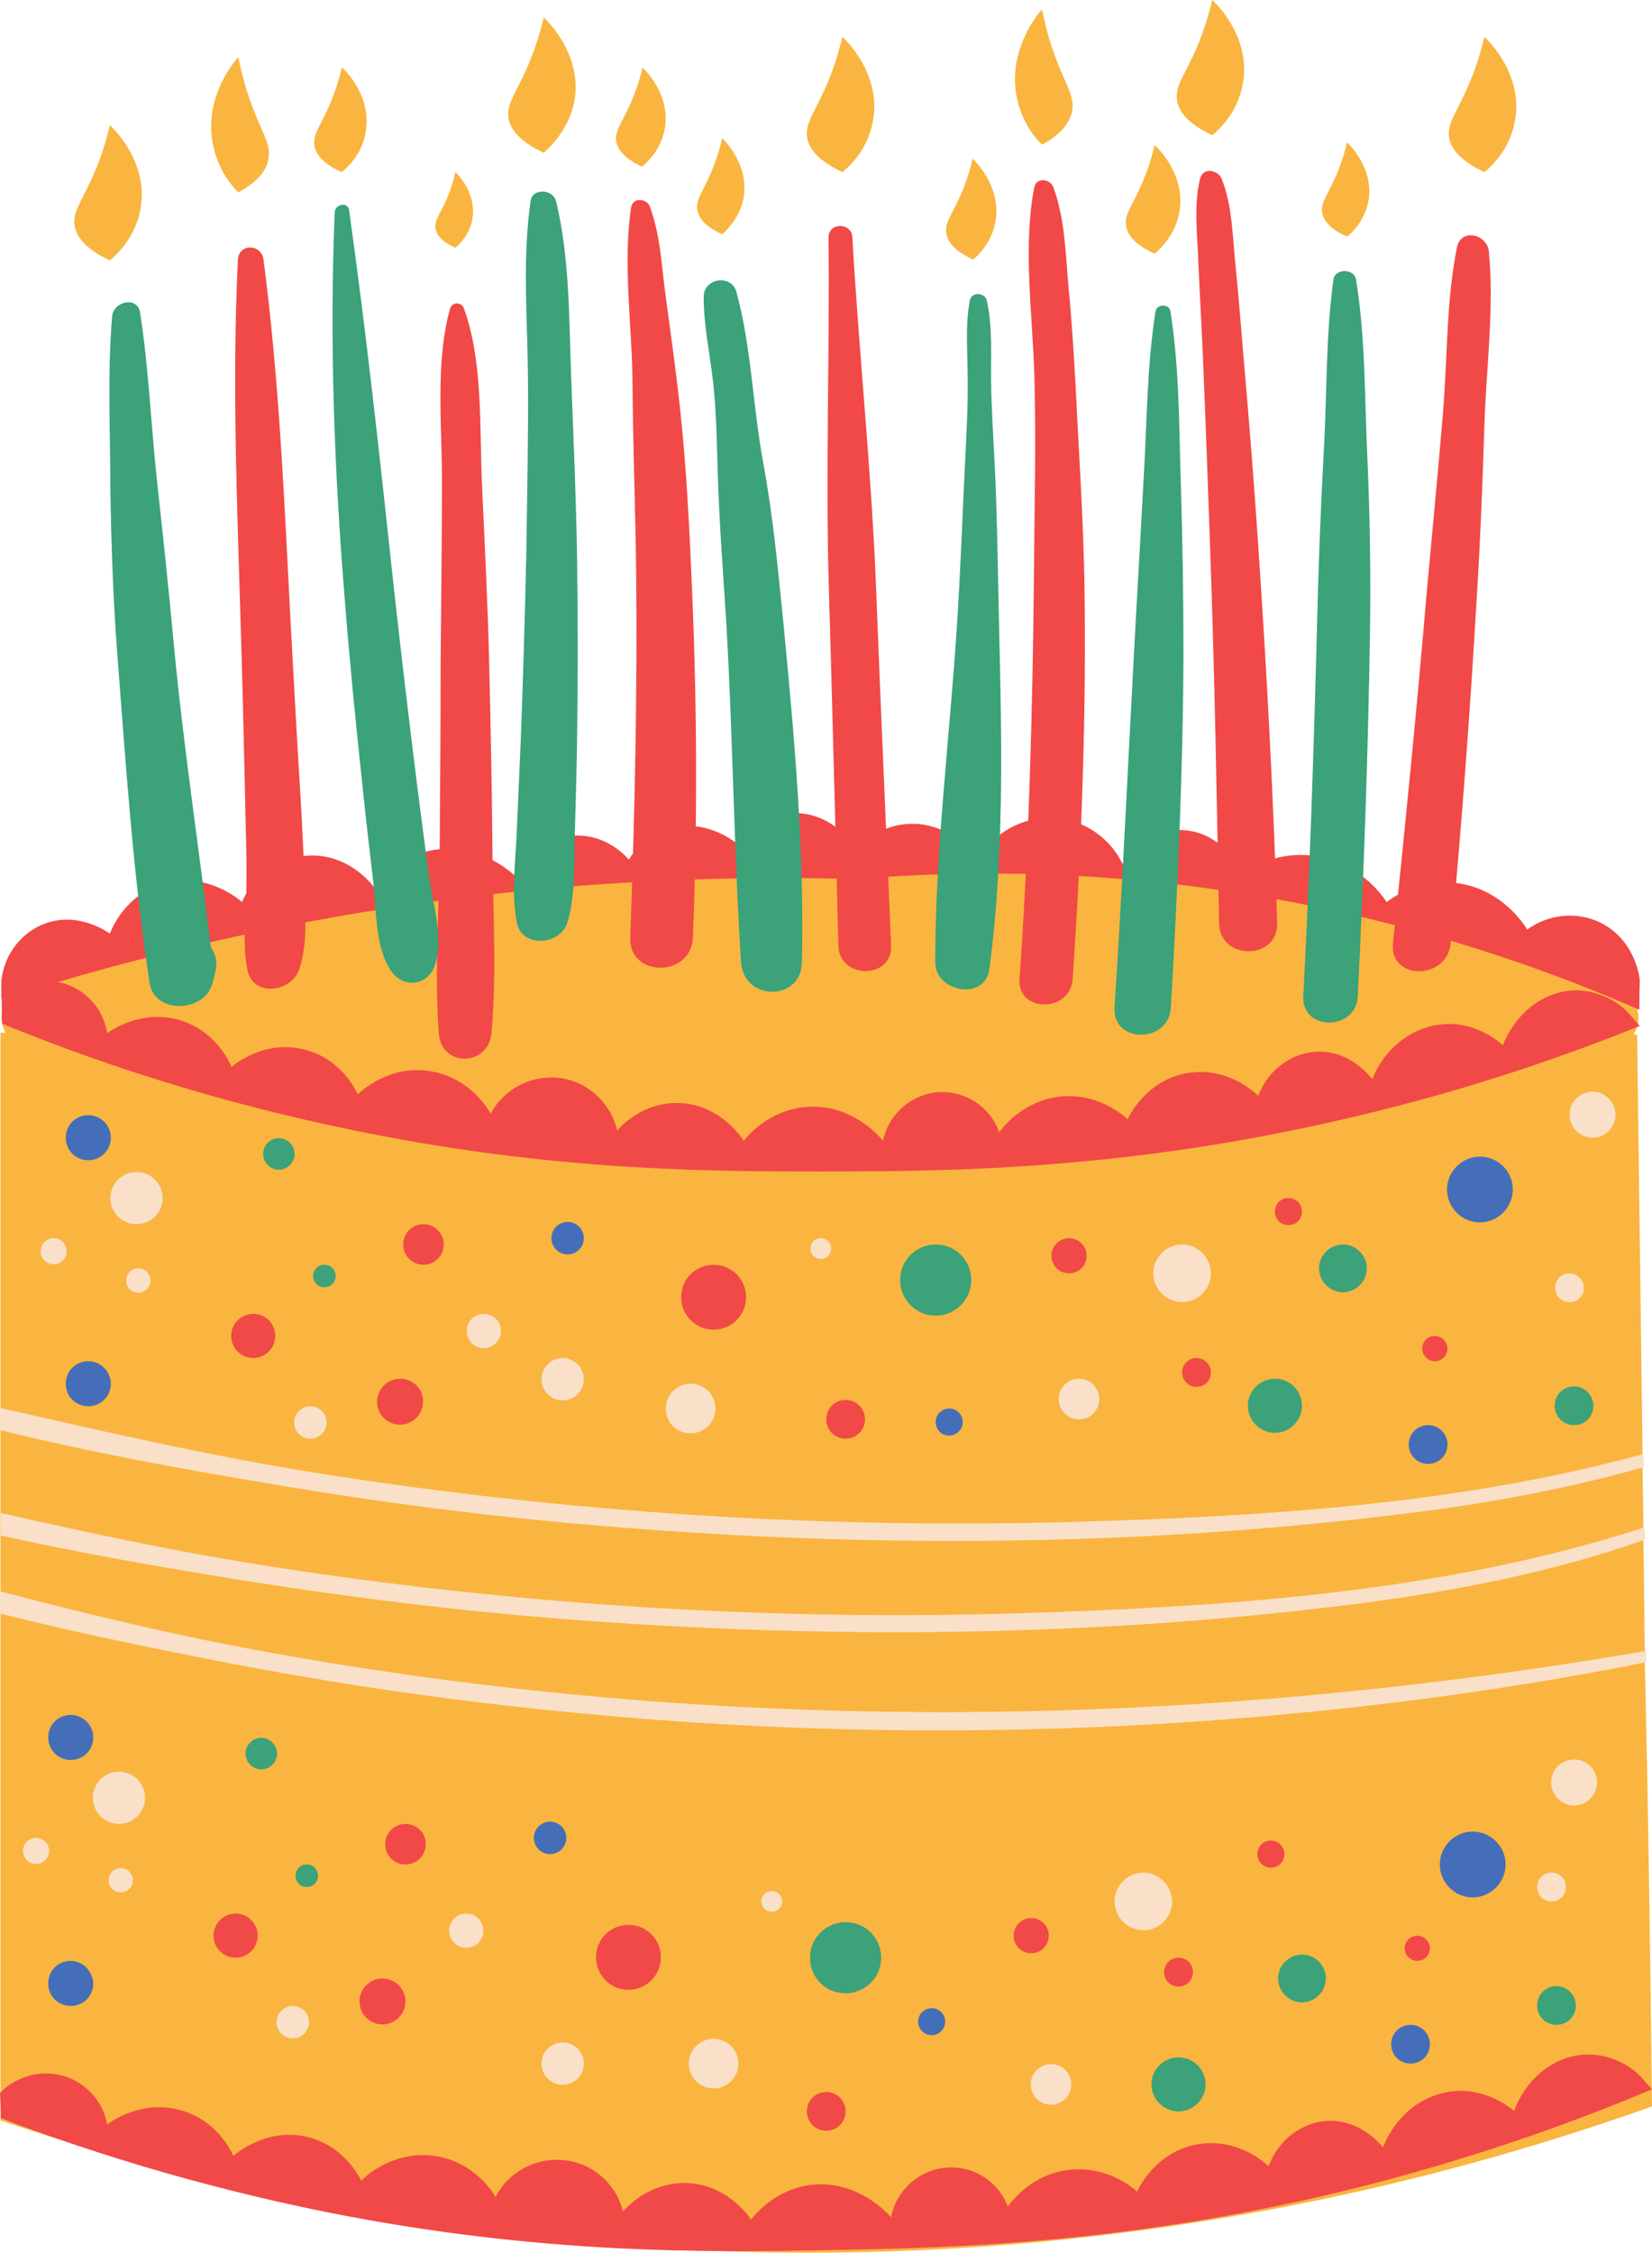
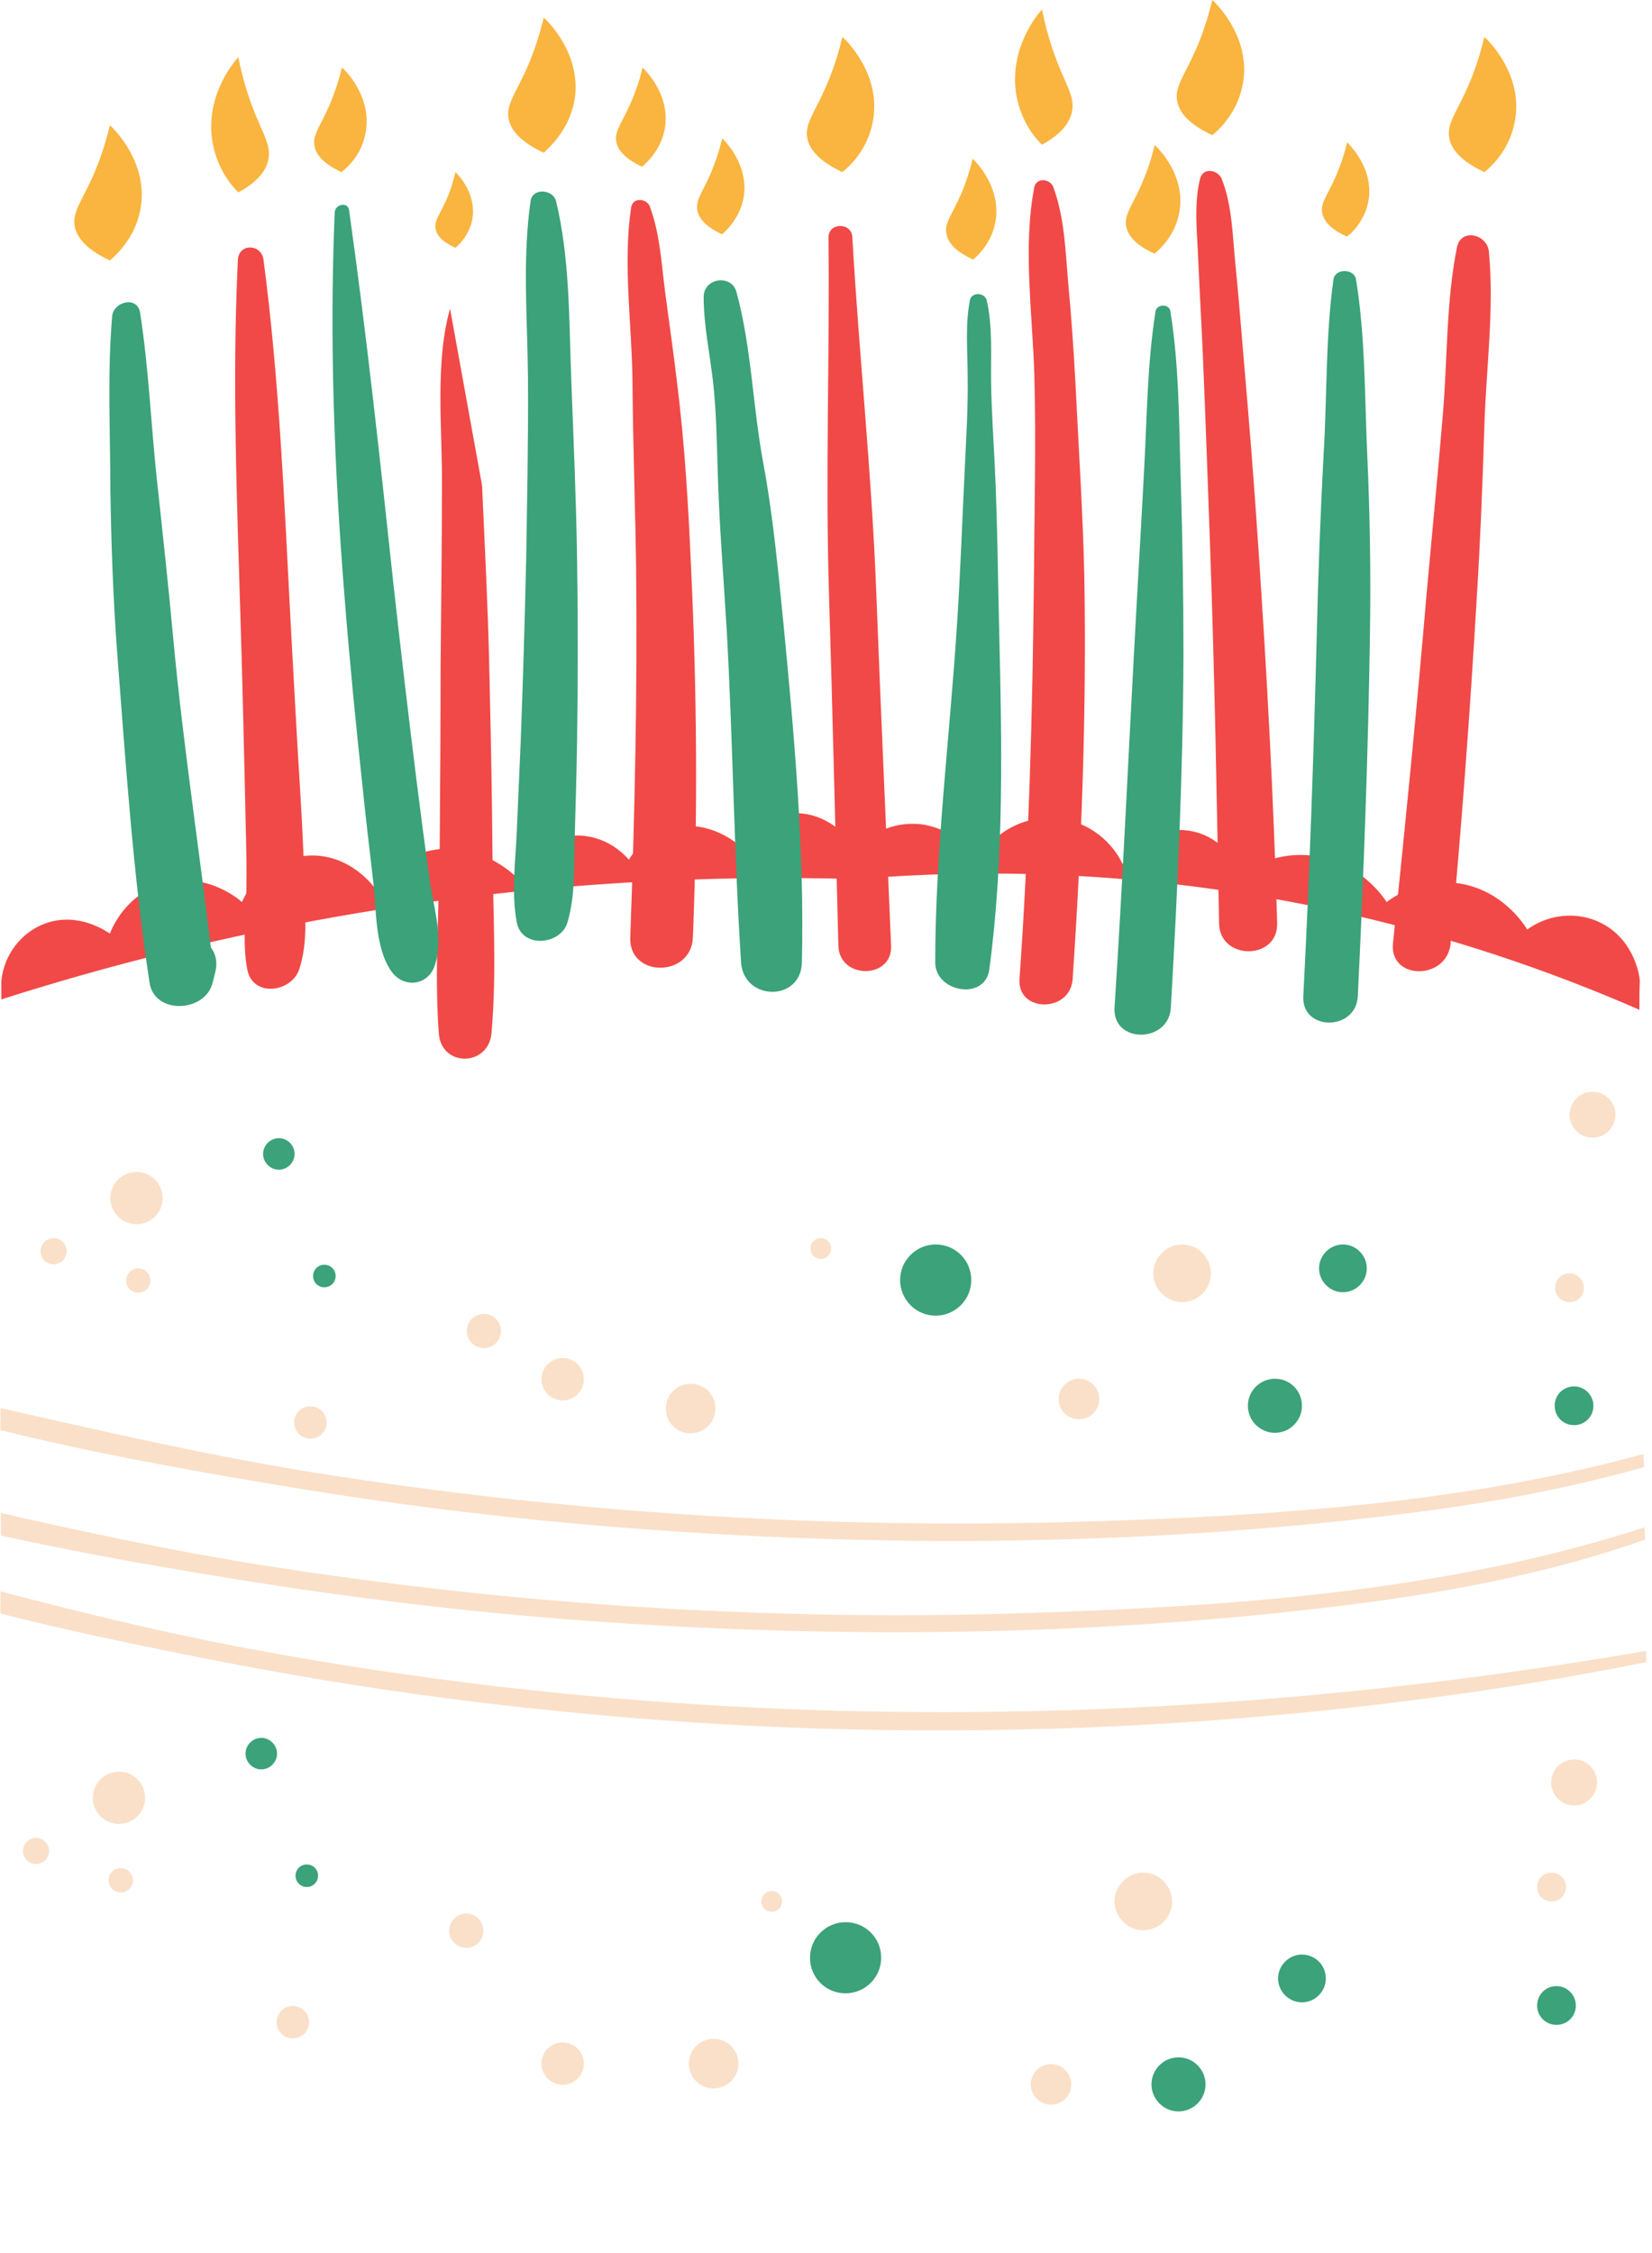
<svg xmlns="http://www.w3.org/2000/svg" height="500.0" preserveAspectRatio="xMidYMid meet" version="1.1" viewBox="0.0 0.0 366.7 500.0" width="366.7" zoomAndPan="magnify">
  <defs>
    <clipPath id="clip1">
-       <path d="m0 192h366.7v307.96h-366.7z" />
-     </clipPath>
+       </clipPath>
    <clipPath id="clip2">
      <path d="m0 217h366.7v282.96h-366.7z" />
    </clipPath>
  </defs>
  <g id="surface1">
    <g clip-path="url(#clip1)" id="change1_2">
      <path d="m132.1 193.61c15.9-0.81 32.6-1.31 49.9-1.31 100.3 0 181.7 15 181.7 33.6 0 1.3-0.4 2.5-1.1 3.71h0.8l1.2 93v2.89c0.1 4.5 0.1 9 0.2 13.4v2.6c0.1 8.3 0.2 16.61 0.3 24.9v2.3c0.8 33.1 1.2 66 1.6 98.8-42.9 15.3-110.8 33.61-195.2 32.4-72.301-0.9-131.3-15.79-171.4-29.29l0.002-241.41h1.098c-0.598-1.09-0.898-2.2-0.898-3.3 0-10.9 28.301-20.7 72.199-26.79 17.602-2.5 37.8-4.41 59.6-5.5" fill="#f9b53f" />
    </g>
    <g id="change2_1">
      <path d="m201 182.9c1.5-0.1 3-0.1 4.5 0.21 4.5 0.89 8.7 3.59 11.6 7.79 3.3-6 9.7-9.6 16.5-9.4 6.7 0.3 12.7 4.2 15.6 10.3 2.7-5.19 8.4-8.19 14.2-7.5 5.5 0.6 10.2 4.5 11.8 9.81 1.5-1 7.6-5.21 16.1-4.21 10.4 1.21 15.8 9.21 16.5 10.3 1.2-0.9 7.2-5.3 15.6-4.2 10 1.3 15 9.3 15.6 10.3 4.8-3.5 11.3-4.1 16.5-1.4 7.6 3.9 8.5 12.3 8.5 12.8-0.1 2.1-0.1 4.3-0.1 6.41-18.8-8.21-42.3-16.61-70.1-22.5-41.3-8.71-77.3-8.71-103.8-6.5-31-0.91-68.5 0.5-110.4 7.5-29.901 5-56.401 11.89-79.299 19.19-0-1.4-0-2.69-0-4.1 0.598-5.9 4.5-10.9 9.898-12.8 7.403-2.6 13.699 2 14.199 2.3 0.301-0.8 3.403-8.9 12.301-11.2 9.403-2.5 16.602 3.8 17 4.2 2.602-5.9 8.199-9.9 14.602-10.3 9.398-0.6 14.898 7.1 15.097 7.5 1.204-1.79 4.301-6 9.903-8 7.199-2.5 15.599-0.29 21.699 5.6 0.3-0.8 2.6-6.8 9-8.89 5.4-1.81 11.6 0.09 15.6 4.69 0.9-1.5 3.2-4.9 7.6-6.5 5.8-2.3 12.8-0.6 17.9 4.2 0.5-1 2.8-5.8 8-7.5 5.9-1.8 13 1.11 16.9 7.5 1-1.1 4.8-5 11-5.6" fill="#f14947" />
    </g>
    <g id="change2_2">
-       <path d="m323.4 54.902c-2.4 12-2.1 24.703-3.1 36.801-1.1 13.197-2.4 26.407-3.6 39.697-2.2 26-4.8 52-7.5 78-0.8 8.21 12 8.21 12.8 0 2.4-25.5 4.3-51.1 5.8-76.7 0.8-12.8 1.3-25.59 1.7-38.395 0.4-12.602 2.2-25.801 1-38.403-0.3-3.898-6.2-5.398-7.1-1zm-57-15.297c-1.5 6-0.6 12.5-0.4 18.598 0.3 6.902 0.7 13.699 1 20.602 0.6 14.097 1.1 28.305 1.6 42.395 1 27.91 1.5 55.8 2 83.7 0.1 8.3 13.1 8.3 12.9 0-0.8-27.9-2.3-55.79-4.2-83.7-0.9-13.7-2-27.395-3.2-41.196-0.6-6.899-1.1-13.699-1.8-20.602-0.7-6.5-0.7-13.898-3.2-19.898-0.9-1.801-4-2.399-4.7 0.101zm-36.8 1.899c-2.6 13.199-0.4 28.301 0 41.801 0.4 15.097 0 30.095-0.1 45.095-0.3 29.71-1.1 59.3-3.2 88.9-0.5 7.5 11.3 7.5 11.8 0 2-29.6 3.1-59.3 2.6-88.9-0.3-14.6-1.3-29.197-2-43.795-0.4-7.3-0.9-14.601-1.6-21.902-0.6-7.098-0.8-14.398-3.3-21.199-0.7-1.801-3.7-2.199-4.2 0zm-45.7 11.199c0.3 26.199-0.7 52.407 0.1 78.597 0.8 26.2 1.4 52.4 2.1 78.6 0.2 7.5 12 7.5 11.7 0-1.1-26.2-2.3-52.4-3.3-78.6-1-26.3-3.8-52.398-5.3-78.597-0.1-3.398-5.3-3.398-5.3 0zm-43.8-6.699c-1.9 12.601 0.2 26.199 0.3 39 0.1 13.699 0.6 27.296 0.8 40.996 0.3 27.3-0.3 54.8-1.3 82.11-0.3 8.89 13.5 8.89 13.9 0 1.1-27.41 0.9-54.71-0.4-82.11-0.6-13.7-1.4-27.395-3.1-40.996-0.8-6.801-1.8-13.602-2.7-20.5-0.8-6.199-1.1-12.5-3.3-18.5-0.5-1.899-3.8-2.399-4.2 0zm-40.202 22.5c-3.398 12.101-1.699 26.699-1.796 39.196 0 13.41-0.204 26.7-0.301 40.1 0 13.4-0.102 26.7-0.199 40.1-0.102 13.71-1.204 27.71-0.204 41.4 0.5 7.6 11.002 7.5 11.702 0 1.2-13.6 0.3-27.69 0.2-41.4-0.1-13.4-0.4-26.7-0.7-40.1s-1-26.69-1.6-40.1c-0.6-12.497 0.3-27.298-4-39.196-0.5-1.5-2.6-1.602-3.102 0zm-47.097-10.801c0.199-3.801 5.301-3.598 5.699 0 3.5 26.602 4.602 53.497 6 80.197 0.699 12.9 1.398 25.9 2.199 38.8 0.403 6.6 0.699 13.1 0.903 19.7 0.097 6.1 0.796 12.9-1.204 18.8-1.796 5.1-10.296 6.2-11.5 0-1.199-6.09-0.199-12.59-0.199-18.8 0.102-6.6-0.199-13.1-0.301-19.7-0.296-12.9-0.597-25.9-1-38.8-0.796-26.6-1.898-53.498-0.597-80.197" fill="#f14947" />
+       <path d="m323.4 54.902c-2.4 12-2.1 24.703-3.1 36.801-1.1 13.197-2.4 26.407-3.6 39.697-2.2 26-4.8 52-7.5 78-0.8 8.21 12 8.21 12.8 0 2.4-25.5 4.3-51.1 5.8-76.7 0.8-12.8 1.3-25.59 1.7-38.395 0.4-12.602 2.2-25.801 1-38.403-0.3-3.898-6.2-5.398-7.1-1zm-57-15.297c-1.5 6-0.6 12.5-0.4 18.598 0.3 6.902 0.7 13.699 1 20.602 0.6 14.097 1.1 28.305 1.6 42.395 1 27.91 1.5 55.8 2 83.7 0.1 8.3 13.1 8.3 12.9 0-0.8-27.9-2.3-55.79-4.2-83.7-0.9-13.7-2-27.395-3.2-41.196-0.6-6.899-1.1-13.699-1.8-20.602-0.7-6.5-0.7-13.898-3.2-19.898-0.9-1.801-4-2.399-4.7 0.101zm-36.8 1.899c-2.6 13.199-0.4 28.301 0 41.801 0.4 15.097 0 30.095-0.1 45.095-0.3 29.71-1.1 59.3-3.2 88.9-0.5 7.5 11.3 7.5 11.8 0 2-29.6 3.1-59.3 2.6-88.9-0.3-14.6-1.3-29.197-2-43.795-0.4-7.3-0.9-14.601-1.6-21.902-0.6-7.098-0.8-14.398-3.3-21.199-0.7-1.801-3.7-2.199-4.2 0zm-45.7 11.199c0.3 26.199-0.7 52.407 0.1 78.597 0.8 26.2 1.4 52.4 2.1 78.6 0.2 7.5 12 7.5 11.7 0-1.1-26.2-2.3-52.4-3.3-78.6-1-26.3-3.8-52.398-5.3-78.597-0.1-3.398-5.3-3.398-5.3 0zm-43.8-6.699c-1.9 12.601 0.2 26.199 0.3 39 0.1 13.699 0.6 27.296 0.8 40.996 0.3 27.3-0.3 54.8-1.3 82.11-0.3 8.89 13.5 8.89 13.9 0 1.1-27.41 0.9-54.71-0.4-82.11-0.6-13.7-1.4-27.395-3.1-40.996-0.8-6.801-1.8-13.602-2.7-20.5-0.8-6.199-1.1-12.5-3.3-18.5-0.5-1.899-3.8-2.399-4.2 0zm-40.202 22.5c-3.398 12.101-1.699 26.699-1.796 39.196 0 13.41-0.204 26.7-0.301 40.1 0 13.4-0.102 26.7-0.199 40.1-0.102 13.71-1.204 27.71-0.204 41.4 0.5 7.6 11.002 7.5 11.702 0 1.2-13.6 0.3-27.69 0.2-41.4-0.1-13.4-0.4-26.7-0.7-40.1s-1-26.69-1.6-40.1zm-47.097-10.801c0.199-3.801 5.301-3.598 5.699 0 3.5 26.602 4.602 53.497 6 80.197 0.699 12.9 1.398 25.9 2.199 38.8 0.403 6.6 0.699 13.1 0.903 19.7 0.097 6.1 0.796 12.9-1.204 18.8-1.796 5.1-10.296 6.2-11.5 0-1.199-6.09-0.199-12.59-0.199-18.8 0.102-6.6-0.199-13.1-0.301-19.7-0.296-12.9-0.597-25.9-1-38.8-0.796-26.6-1.898-53.498-0.597-80.197" fill="#f14947" />
    </g>
    <g clip-path="url(#clip2)" id="change2_4">
-       <path d="m0.199 470.11c17.801 6.79 42.903 15 73.5 21.09 46.301 9.1 82.401 8.7 109.6 8.2 29.2-0.5 69.5-1.5 120.1-14.4 26.4-6.8 47.9-14.8 63.3-21.3-1.1-1.2-2.2-2.5-3.4-3.7-1.3-1.1-5.6-4.3-11.4-4-6.9 0.3-13.1 5.2-15.8 12.5-1.1-0.89-6.2-5-13.3-4.39-7 0.59-13.1 5.5-15.8 12.5-0.5-0.61-4.8-6-11.9-5.91-5.9 0.1-11.3 4.1-13.5 10.1-0.6-0.6-6.8-6.4-15.7-4.9-9.4 1.6-13.2 9.9-13.5 10.5-1-0.9-6.3-5.4-14.2-4.9-9 0.61-13.8 7.3-14.5 8.2-2.1-5.59-7.8-9.2-13.8-8.59-6 0.5-11 5.09-12.1 11-0.5-0.61-7.3-8.31-17.6-7.21-8.1 0.9-12.7 6.71-13.5 7.71-0.4-0.61-5.5-8.11-14.8-8.11-8 0-12.9 5.5-13.6 6.3-1.6-6.3-7-10.9-13.4-11.4-6.2-0.5-12.1 2.71-14.9 8.21-0.5-0.91-4.7-7.81-13.398-9.11-9.403-1.39-15.801 4.8-16.403 5.5-0.5-1-3.801-7.5-11.5-9.6-9.199-2.5-16.398 3.6-16.898 4.1-0.403-1-3.602-7.8-11.5-10.1-8.801-2.6-15.801 2.6-16.5 3.1-0.903-4.89-4.403-9-9.199-10.6-5.102-1.7-10.801-0.29-14.602 3.6 0.102 1.9 0.199 3.8 0.199 5.61zm0.199-248.31c3.801-3.8 9.5-5.1 14.5-3.3 4.704 1.7 8.102 5.8 8.903 10.8 0.699-0.5 7.699-5.5 16.398-2.8 7.801 2.5 10.801 9.3 11.199 10.3 0.5-0.5 7.704-6.4 16.801-3.69 7.602 2.19 10.801 8.79 11.199 9.79 0.602-0.6 7.102-6.79 16.403-5.1 8.599 1.5 12.599 8.4 13.099 9.4 2.9-5.5 8.9-8.59 15-8 6.4 0.7 11.6 5.41 13.1 11.7 0.7-0.79 5.6-6.29 13.6-6.1 9.2 0.2 14.2 7.9 14.5 8.4 0.8-1.09 5.5-6.7 13.6-7.5 10.3-1 16.8 6.8 17.3 7.5 1.2-5.9 6.2-10.3 12.2-10.8 6-0.4 11.6 3.21 13.6 8.9 0.6-0.9 5.6-7.5 14.5-8 7.9-0.4 13.1 4.31 14 5.1 0.3-0.6 4.2-8.9 13.6-10.29 8.8-1.31 14.8 4.5 15.4 5.09 2.2-5.9 7.7-9.8 13.6-9.8 7 0 11.2 5.5 11.7 6.1 2.8-7 9-11.7 15.9-12.2 7-0.5 12 3.7 13.1 4.7 2.8-7.2 9.1-12 15.9-12.2 5.8-0.1 9.9 3.1 11.2 4.2 1.1 1.2 2.2 2.5 3.3 3.7-15.4 6.2-36.9 13.91-63.2 20.1-50.4 12-90.3 12.2-119.3 12.2-27 0-62.8-0.3-108.5-10.3-30.301-6.59-55-15.3-72.5-22.5-0.102-1.7-0.102-3.59-0.102-5.4" fill="#f14947" />
-     </g>
+       </g>
    <g id="change2_3">
-       <path d="m261.6 434.5c-1.8 0-3.2 1.4-3.2 3.2s1.4 3.2 3.2 3.2 3.2-1.4 3.2-3.2-1.4-3.2-3.2-3.2zm20.5-26c-1.7 0-3 1.3-3 3s1.3 3 3 3 3-1.3 3-3c0-1.6-1.3-3-3-3zm-53.2 17.2c-2.1 0-3.9 1.7-3.9 3.91 0 2.19 1.7 3.89 3.9 3.89s3.9-1.7 3.9-3.89c0-2.21-1.8-3.91-3.9-3.91zm-144 13.41c-2.796 0-5.097 2.29-5.097 5.09s2.301 5.1 5.097 5.1c2.801 0 5.102-2.3 5.102-5.1s-2.301-5.09-5.102-5.09zm229.7-9.5c-1.6 0-2.8 1.29-2.8 2.79 0 1.6 1.3 2.8 2.8 2.8 1.6 0 2.8-1.3 2.8-2.8s-1.3-2.79-2.8-2.79zm-131.2 34.69c-2.4 0-4.3 1.9-4.3 4.31 0 2.39 1.9 4.29 4.3 4.29s4.3-1.9 4.3-4.29c0-2.41-1.9-4.31-4.3-4.31zm-43.9-37.1c-4 0-7.2 3.2-7.2 7.2s3.2 7.21 7.2 7.21 7.2-3.21 7.2-7.21-3.2-7.2-7.2-7.2zm-49.5-22.4c-2.5 0-4.5 2-4.5 4.5s2 4.5 4.5 4.5 4.5-2 4.5-4.5c0.102-2.5-2-4.5-4.5-4.5zm-37.699 19.9c-2.699 0-4.903 2.2-4.903 4.91 0 2.69 2.204 4.89 4.903 4.89s4.898-2.2 4.898-4.89c0-2.71-2.199-4.91-4.898-4.91zm213.3-123.3c-1.8 0-3.2 1.4-3.2 3.21 0 1.79 1.4 3.19 3.2 3.19s3.2-1.4 3.2-3.19c0-1.81-1.5-3.21-3.2-3.21zm20.4-35.5c-1.7 0-3 1.3-3 3 0 1.71 1.3 3 3 3s3-1.29 3-3c0-1.7-1.3-3-3-3zm-48.7 8.9c-2.1 0-3.9 1.7-3.9 3.9s1.7 3.91 3.9 3.91 3.9-1.71 3.9-3.91-1.8-3.9-3.9-3.9zm-148.5 31.2c-2.801 0-5.102 2.3-5.102 5.11 0 2.79 2.301 5.09 5.102 5.09s5.097-2.3 5.097-5.09c0.102-2.81-2.199-5.11-5.097-5.11zm229.7-9.5c-1.6 0-2.8 1.3-2.8 2.8 0 1.6 1.3 2.81 2.8 2.81 1.6 0 2.8-1.31 2.8-2.81s-1.3-2.8-2.8-2.8zm-130.8 14.2c-2.4 0-4.3 1.91-4.3 4.3 0 2.4 1.9 4.3 4.3 4.3s4.3-1.9 4.3-4.3c0-2.39-1.9-4.3-4.3-4.3zm-29.3-30c-4 0-7.2 3.2-7.2 7.2s3.2 7.21 7.2 7.21 7.2-3.21 7.2-7.21-3.2-7.2-7.2-7.2zm-64.4-9c-2.5 0-4.5 2-4.5 4.5s2 4.5 4.5 4.5 4.5-2 4.5-4.5-2-4.5-4.5-4.5zm-32.898 24.8c0 2.7-2.204 4.9-4.903 4.9s-4.898-2.2-4.898-4.9 2.199-4.89 4.898-4.89c2.801 0 4.903 2.19 4.903 4.89" fill="#f14947" />
-     </g>
+       </g>
    <g id="change3_1">
-       <path d="m313.1 449.4c-2.4 0-4.3 1.9-4.3 4.3 0 2.41 1.9 4.3 4.3 4.3s4.3-1.89 4.3-4.3c0-2.4-1.9-4.3-4.3-4.3zm-106.3-3.7c-1.6 0-3 1.3-3 3 0 1.6 1.3 3 3 3 1.6 0 3-1.3 3-3s-1.4-3-3-3zm-84.7-41.4c-2 0-3.6 1.6-3.6 3.6s1.6 3.6 3.6 3.6 3.6-1.6 3.6-3.6-1.6-3.6-3.6-3.6zm-106.4-23.69c-2.801 0-5 2.19-5 5 0 2.79 2.199 5 5 5s5-2.21 5-5c0-2.81-2.301-5-5-5zm0 54.59c-2.801 0-5 2.2-5 5s2.199 5 5 5 5-2.2 5-5c-0.097-2.7-2.301-5-5-5zm311.2-28.7c-4 0-7.3 3.3-7.3 7.3s3.3 7.31 7.3 7.31 7.3-3.31 7.3-7.31-3.3-7.3-7.3-7.3zm-9.9-90.2c-2.4 0-4.3 1.9-4.3 4.31 0 2.39 1.9 4.29 4.3 4.29s4.3-1.9 4.3-4.29c0-2.41-1.9-4.31-4.3-4.31zm-106.3-3.69c-1.6 0-3 1.29-3 3 0 1.69 1.3 3 3 3 1.6 0 3-1.31 3-3 0-1.71-1.4-3-3-3zm-84.7-41.41c-2 0-3.6 1.6-3.6 3.6s1.6 3.6 3.6 3.6 3.6-1.6 3.6-3.6-1.6-3.6-3.6-3.6zm-106.4-23.7c-2.801 0-5 2.2-5 5s2.199 5 5 5c2.796 0 5-2.2 5-5s-2.301-5-5-5zm0 54.61c-2.801 0-5 2.19-5 5 0 2.79 2.199 5 5 5 2.796 0 5-2.21 5-5 0-2.81-2.301-5-5-5zm316.2-38.11c0 4-3.3 7.3-7.3 7.3s-7.3-3.3-7.3-7.3 3.3-7.3 7.3-7.3 7.3 3.2 7.3 7.3" fill="#456eb8" />
-     </g>
+       </g>
    <g id="change4_1">
      <path d="m345.5 440.8c-2.4 0-4.3 1.9-4.3 4.31 0 2.39 1.9 4.29 4.3 4.29s4.3-1.9 4.3-4.29c0-2.31-1.9-4.31-4.3-4.31zm-277.4-27c-1.403 0-2.5 1.1-2.5 2.5s1.097 2.5 2.5 2.5c1.398 0 2.5-1.1 2.5-2.5s-1.102-2.5-2.5-2.5zm-10.102-28.1c-1.898 0-3.5 1.6-3.5 3.5 0 1.91 1.602 3.5 3.5 3.5s3.5-1.59 3.5-3.5c0-1.9-1.602-3.5-3.5-3.5zm231 48.1c-2.9 0-5.3 2.4-5.3 5.31 0 2.89 2.4 5.29 5.3 5.29s5.3-2.4 5.3-5.29c0-2.91-2.3-5.31-5.3-5.31zm-27.4 22.81c-3.3 0-6 2.69-6 6 0 3.29 2.7 6 6 6s6-2.71 6-6c0-3.31-2.7-6-6-6zm-73.9-30c-4.3 0-7.9 3.5-7.9 7.89 0 4.4 3.5 7.9 7.9 7.9 4.3 0 7.9-3.5 7.9-7.9 0-4.39-3.5-7.89-7.9-7.89zm161.7-118.91c-2.4 0-4.3 1.91-4.3 4.3 0 2.4 1.9 4.3 4.3 4.3s4.3-1.9 4.3-4.3c0-2.3-1.9-4.3-4.3-4.3zm-277.4-27c-1.398 0-2.5 1.1-2.5 2.5 0 1.41 1.102 2.5 2.5 2.5s2.5-1.09 2.5-2.5c0-1.4-1.102-2.5-2.5-2.5zm-10.102-28.09c-1.898 0-3.5 1.59-3.5 3.5 0 1.89 1.602 3.5 3.5 3.5 1.903 0 3.5-1.61 3.5-3.5 0-1.91-1.597-3.5-3.5-3.5zm236.2 23.59c-2.9 0-5.3 2.41-5.3 5.3 0 2.9 2.4 5.3 5.3 5.3s5.3-2.4 5.3-5.3c0-2.89-2.4-5.3-5.3-5.3zm-15.1 29.8c-3.3 0-6 2.7-6 6s2.7 6 6 6 6-2.7 6-6-2.6-6-6-6zm-75.3-29.8c-4.3 0-7.9 3.5-7.9 7.91 0 4.29 3.5 7.89 7.9 7.89 4.3 0 7.9-3.5 7.9-7.89 0-4.41-3.5-7.91-7.9-7.91zm88.3-214.2c-1.8 12.898-1.4 26-2.2 38.996-0.7 13.2-1.2 26.4-1.5 39.61-0.7 26.79-1.6 53.69-3 80.5-0.4 7.79 11.7 7.79 12.1 0 1.3-26.81 2.3-53.61 2.7-80.5 0.2-13.21 0-26.41-0.6-39.61-0.6-12.996-0.4-26.195-2.5-38.996-0.4-2.399-4.6-2.5-5 0zm-39.5 7.101c-1.9 12-1.9 24.297-2.6 36.395-0.7 13.3-1.5 26.5-2.2 39.8-1.4 26.1-2.6 52.2-4.3 78.31-0.5 8.09 12.1 8 12.5 0 1.5-26 2.7-52.21 2.8-78.31 0-12.8-0.2-25.69-0.6-38.5-0.4-12.495-0.3-25.296-2.3-37.695-0.2-1.703-3-1.703-3.3 0zm-41.2-2.5c-1.1 5.7-0.5 11.399-0.5 17.2 0.1 6.398-0.3 12.898-0.6 19.305-0.6 12-1 24-1.8 36-1.6 24.69-4.8 49.79-4.8 74.5 0 6.59 11 8.59 12 1.59 3.3-24.5 2.8-50.2 2.2-74.9-0.3-12.4-0.4-24.9-1-37.3-0.3-5.996-0.7-11.996-0.8-17.996-0.1-6.199 0.4-12.399-1-18.5-0.6-1.602-3.3-1.699-3.7 0.101zm-59.1-0.703c0 6.403 1.4 12.703 2.1 19 0.7 6.403 0.8 12.703 1 19.098 0.3 11.9 1.3 23.8 2 35.61 1.4 24.59 1.6 49.39 3.2 74 0.6 8.59 13.3 8.79 13.5 0 0.6-24.91-1.7-50.5-4.1-75.31-1.2-11.9-2.3-23.9-4.5-35.69-2.3-12.407-2.6-25.606-5.9-37.708-1-4.097-7.3-3.297-7.3 1zm-38.4-21.398c-1.9 13-0.7 26.398-0.6 39.5 0.1 13.398-0.2 26.696-0.4 40.106-0.3 13.39-0.7 26.69-1.2 40.09-0.3 6.91-0.6 13.8-0.9 20.7-0.3 6.5-1.2 13.21 0 19.71 1 6 9.9 5.19 11.3 0 1.8-6.21 1.4-13.21 1.6-19.71 0.2-6.9 0.4-13.79 0.5-20.7 0.2-13.4 0.2-26.7 0-40.09-0.2-13.41-0.8-26.708-1.3-40.106-0.5-13.102-0.3-26.801-3.4-39.5-0.8-2.5-5.1-2.801-5.6 0zm-43.499 2.601c-1.199 28.598-0.102 57.005 2.199 85.595 1.102 14 2.5 28.1 4 42.1 0.699 6.81 1.5 13.6 2.301 20.4 0.801 6.41 0.301 15 4.097 20.41 2.704 3.79 8.102 3.19 9.602-1.31 2.102-6-0.398-13.4-1.199-19.6-1-7.09-1.903-14.09-2.801-21.2-1.801-14.39-3.5-28.89-5.102-43.3-3-27.9-6-55.798-9.898-83.497-0.199-2-3.102-1.398-3.199 0.402zm-49.403 23.098c0.301-3.301 5.602-4.598 6.204-0.801 1.898 12.203 2.398 24.5 3.699 36.798 1.301 12 2.597 23.91 3.699 35.91 2.301 24.79 6.199 49.29 9 74.09-4.102-1.7-8.301-3.4-12.398-5.09 0.699-0.5 1.296-1 2-1.61 4.796-3.7 12.296-0.5 10.699 6.2-0.199 0.8-0.403 1.6-0.602 2.41-1.597 6.59-12.898 7.19-14 0-3.699-24.21-5.301-49-7.199-73.41-0.898-12-1.301-23.9-1.5-35.9 0-12.898-0.699-25.898 0.398-38.597" fill="#3ba27a" />
    </g>
    <g id="change5_1">
      <path d="m364.9 325.61c-17.2 4.89-34.9 8.09-52.7 10.29-56 7-113 7.71-169.2 3.5-27.4-2-54.801-5.29-81.898-9.9-20.301-3.39-40.903-7.1-61-12.1l-0-4.9c23.398 5.3 46.796 10.7 70.699 14.5 54.999 8.7 110.9 12.3 166.6 10.8 42.4-1.19 86.2-3.8 127.4-15.1 0 1 0.1 1.91 0.1 2.91zm0.5 43.29c-24.8 5-50 8.6-75.2 11.1-55.4 5.5-111.5 5.4-166.9-0.3-27.101-2.7-53.999-6.8-80.698-12.2-14.102-2.8-28.403-5.8-42.5-9.39l-0-4.91c17.199 4.5 34.398 8.7 51.898 12.1 103.7 19.81 209.6 19 313.4 1.1v2.5zm-0.4-29.9c-45.1 14.61-93.7 17.7-140.7 19.11-55.7 1.59-111.6-2.11-166.6-10.81-19.399-3.1-38.501-7.19-57.501-11.5l0 5c15.903 3.5 32 6.4 47.903 9 27.097 4.5 54.498 7.9 81.898 9.9 56.2 4.1 113.2 3.5 169.2-3.5 22.4-2.8 44.7-7 66-14.5-0.1-0.9-0.1-1.8-0.2-2.7zm-357 68.9c-1.602 0-2.898 1.3-2.898 2.9s1.297 2.9 2.898 2.9 2.898-1.3 2.898-2.9-1.296-2.9-2.898-2.9zm57 37.3c-2 0-3.602 1.6-3.602 3.6s1.602 3.6 3.602 3.6 3.602-1.6 3.602-3.6-1.602-3.6-3.602-3.6zm38.5-20.5c-2.1 0-3.801 1.7-3.801 3.8 0 2.11 1.701 3.8 3.801 3.8s3.8-1.69 3.8-3.8c0-2.1-1.7-3.8-3.8-3.8zm67.8-5c-1.3 0-2.3 1-2.3 2.3s1 2.3 2.3 2.3 2.3-1 2.3-2.3-1-2.3-2.3-2.3zm-12.9 32.8c-3 0-5.5 2.4-5.5 5.5 0 3 2.4 5.5 5.5 5.5 3 0 5.5-2.39 5.5-5.5 0-3.1-2.5-5.5-5.5-5.5zm-131.6-37.89c-1.5 0-2.699 1.19-2.699 2.69s1.199 2.7 2.699 2.7 2.699-1.2 2.699-2.7-1.199-2.69-2.699-2.69zm322.6-24.11c-2.8 0-5.1 2.3-5.1 5.11 0 2.79 2.3 5.09 5.1 5.09s5.1-2.3 5.1-5.09c0-2.81-2.2-5.11-5.1-5.11zm-5 25.11c-1.8 0-3.2 1.39-3.2 3.19 0 1.81 1.4 3.2 3.2 3.2s3.2-1.39 3.2-3.2c0-1.8-1.4-3.19-3.2-3.19zm-90.6 0c-3.5 0-6.4 2.89-6.4 6.39s2.9 6.4 6.4 6.4 6.4-2.9 6.4-6.4c-0.1-3.5-2.9-6.39-6.4-6.39zm-20.5 42.5c-2.5 0-4.5 2-4.5 4.5s2 4.5 4.5 4.5 4.5-2 4.5-4.5-2-4.5-4.5-4.5zm-108.4-4.81c-2.6 0-4.7 2.1-4.7 4.7 0 2.61 2.1 4.7 4.7 4.7s4.7-2.09 4.7-4.7c0-2.6-2.1-4.7-4.7-4.7zm-98.502-60.1c-3.199 0-5.796 2.6-5.796 5.8s2.597 5.8 5.796 5.8c3.204 0 5.801-2.6 5.801-5.8s-2.597-5.8-5.801-5.8zm-14.5-118.4c-1.597 0-2.898 1.31-2.898 2.9 0 1.6 1.301 2.91 2.898 2.91 1.602 0 2.903-1.31 2.903-2.91 0-1.59-1.301-2.9-2.903-2.9zm57 37.31c-2 0-3.597 1.59-3.597 3.59s1.597 3.6 3.597 3.6 3.602-1.6 3.602-3.6-1.602-3.59-3.602-3.59zm38.502-20.5c-2.1 0-3.8 1.69-3.8 3.79s1.7 3.8 3.8 3.8 3.8-1.7 3.8-3.8-1.7-3.79-3.8-3.79zm74.8-16.81c-1.3 0-2.3 1-2.3 2.31 0 1.29 1 2.29 2.3 2.29s2.3-1 2.3-2.29c0-1.21-1-2.31-2.3-2.31zm-28.9 32.31c-3 0-5.5 2.39-5.5 5.5 0 3.09 2.4 5.5 5.5 5.5 3 0 5.5-2.41 5.5-5.5 0-3.11-2.5-5.5-5.5-5.5zm-122.6-25.61c-1.5 0-2.699 1.2-2.699 2.7s1.199 2.7 2.699 2.7 2.699-1.2 2.699-2.7-1.199-2.7-2.699-2.7zm322.8-39.2c-2.8 0-5.1 2.31-5.1 5.1 0 2.8 2.3 5.1 5.1 5.1s5.1-2.3 5.1-5.1c0-2.79-2.3-5.1-5.1-5.1zm-5.1 40.31c-1.8 0-3.2 1.39-3.2 3.19 0 1.81 1.4 3.2 3.2 3.2s3.2-1.39 3.2-3.2c-0.1-1.8-1.5-3.19-3.2-3.19zm-86-6.41c-3.5 0-6.4 2.91-6.4 6.41s2.9 6.39 6.4 6.39 6.4-2.89 6.4-6.39c-0.1-3.61-2.9-6.41-6.4-6.41zm-22.9 29.8c-2.5 0-4.5 2-4.5 4.5s2 4.5 4.5 4.5 4.5-2 4.5-4.5-2-4.5-4.5-4.5zm-114.6-4.6c-2.6 0-4.7 2.1-4.7 4.71 0 2.59 2.1 4.69 4.7 4.69s4.7-2.1 4.7-4.69c0-2.61-2.1-4.71-4.7-4.71zm-88.798-35.5c0 3.21-2.602 5.8-5.801 5.8s-5.801-2.59-5.801-5.8c0-3.2 2.602-5.79 5.801-5.79s5.801 2.59 5.801 5.79" fill="#fae0c9" />
    </g>
    <g id="change1_1">
      <path d="m336.2 27.203c2.2-10.598-6.1-18.5-6.7-19-0.5 2-1.3 5.102-2.7 8.699-3 7.703-5.8 10.203-5.1 13.801 0.4 2 2 4.801 7.8 7.5 1.6-1.301 5.5-4.898 6.7-11zm-32.5 17.699c1.5-7.398-4.3-13-4.7-13.297-0.3 1.399-0.9 3.598-1.9 6.098-2.1 5.402-4.1 7.102-3.6 9.602 0.3 1.398 1.4 3.398 5.5 5.199 1.1-0.801 3.8-3.399 4.7-7.602zm-27.9-25.898c2.2-10.602-6.1-18.5-6.7-19-0.5 2-1.3 5.101-2.7 8.699-3 7.699-5.8 10.199-5.1 13.801 0.4 2 2 4.801 7.8 7.5 1.6-1.301 5.5-5 6.7-11zm-14.1 28.5c1.8-8.602-4.9-14.899-5.4-15.301-0.4 1.602-1 4.102-2.2 7-2.4 6.199-4.7 8.199-4.1 11.102 0.3 1.597 1.6 3.898 6.3 6 1.3-1.102 4.4-4 5.4-8.801zm-30.4-15.399c5-2.703 6.3-5.5 6.7-7.5 0.6-3.601-1.8-6.101-4.4-13.8-1.2-3.602-1.9-6.699-2.3-8.7-0.5 0.5-7.5 8.399-5.7 19 1.1 6.097 4.4 9.796 5.7 10.999zm-10.4 17.399c1.6-8-4.6-13.899-5-14.301-0.3 1.5-1 3.801-2 6.5-2.3 5.801-4.4 7.602-3.8 10.301 0.3 1.5 1.5 3.601 5.9 5.601 1-0.8 4-3.601 4.9-8.101zm-27.2-22.301c2.2-10.598-6.1-18.5-6.7-19-0.5 2-1.3 5.102-2.7 8.699-3 7.703-5.8 10.203-5.1 13.801 0.4 2 2 4.801 7.8 7.5 1.6-1.301 5.5-4.898 6.7-11zm-28.7 17c1.5-7.5-4.3-13.199-4.7-13.5-0.3 1.402-0.9 3.602-1.9 6.199-2.1 5.5-4.1 7.203-3.6 9.801 0.3 1.5 1.4 3.402 5.5 5.301 1.1-1 3.8-3.602 4.7-7.801zm-17.5-15.301c1.6-7.797-4.5-13.597-4.9-13.898-0.3 1.5-0.9 3.699-2 6.398-2.2 5.602-4.3 7.5-3.8 10.102 0.3 1.5 1.5 3.5 5.7 5.5 1.2-1 4.1-3.699 5-8.102zm-20.1-6c2.2-10.597-6.1-18.5-6.7-19-0.5 2-1.3 5.102-2.7 8.703-3 7.7-5.8 10.2-5.1 13.797 0.4 2 2 4.801 7.8 7.5 1.5-1.398 5.4-5 6.7-11zm-22.6 26c1.2-6-3.4-10.398-3.7-10.699-0.3 1.102-0.7 2.902-1.498 4.902-1.704 4.297-3.301 5.7-2.903 7.7 0.199 1.199 1.102 2.699 4.401 4.199 0.8-0.699 3-2.801 3.7-6.102zm-23.698-19.199c1.699-8.199-4.704-14.398-5.204-14.699-0.398 1.601-1 3.898-2.097 6.699-2.301 6-4.5 7.902-4 10.699 0.301 1.602 1.5 3.703 6 5.801 1.301-1 4.398-3.801 5.301-8.5zm-28.204 13c5-2.699 6.403-5.5 6.704-7.5 0.597-3.598-1.801-6.098-4.403-13.801-1.199-3.597-1.898-6.699-2.301-8.699-0.5 0.5-7.597 8.402-5.699 19 1.102 6.102 4.5 9.801 5.699 11zm-21.796 4.102c2.199-10.602-6.102-18.5-6.704-19-0.5 2-1.296 5.097-2.699 8.699-3 7.699-5.801 10.199-5.097 13.801 0.398 2 2 4.8 7.796 7.5 1.5-1.301 5.5-5 6.704-11" fill="#f9b53f" />
    </g>
  </g>
</svg>